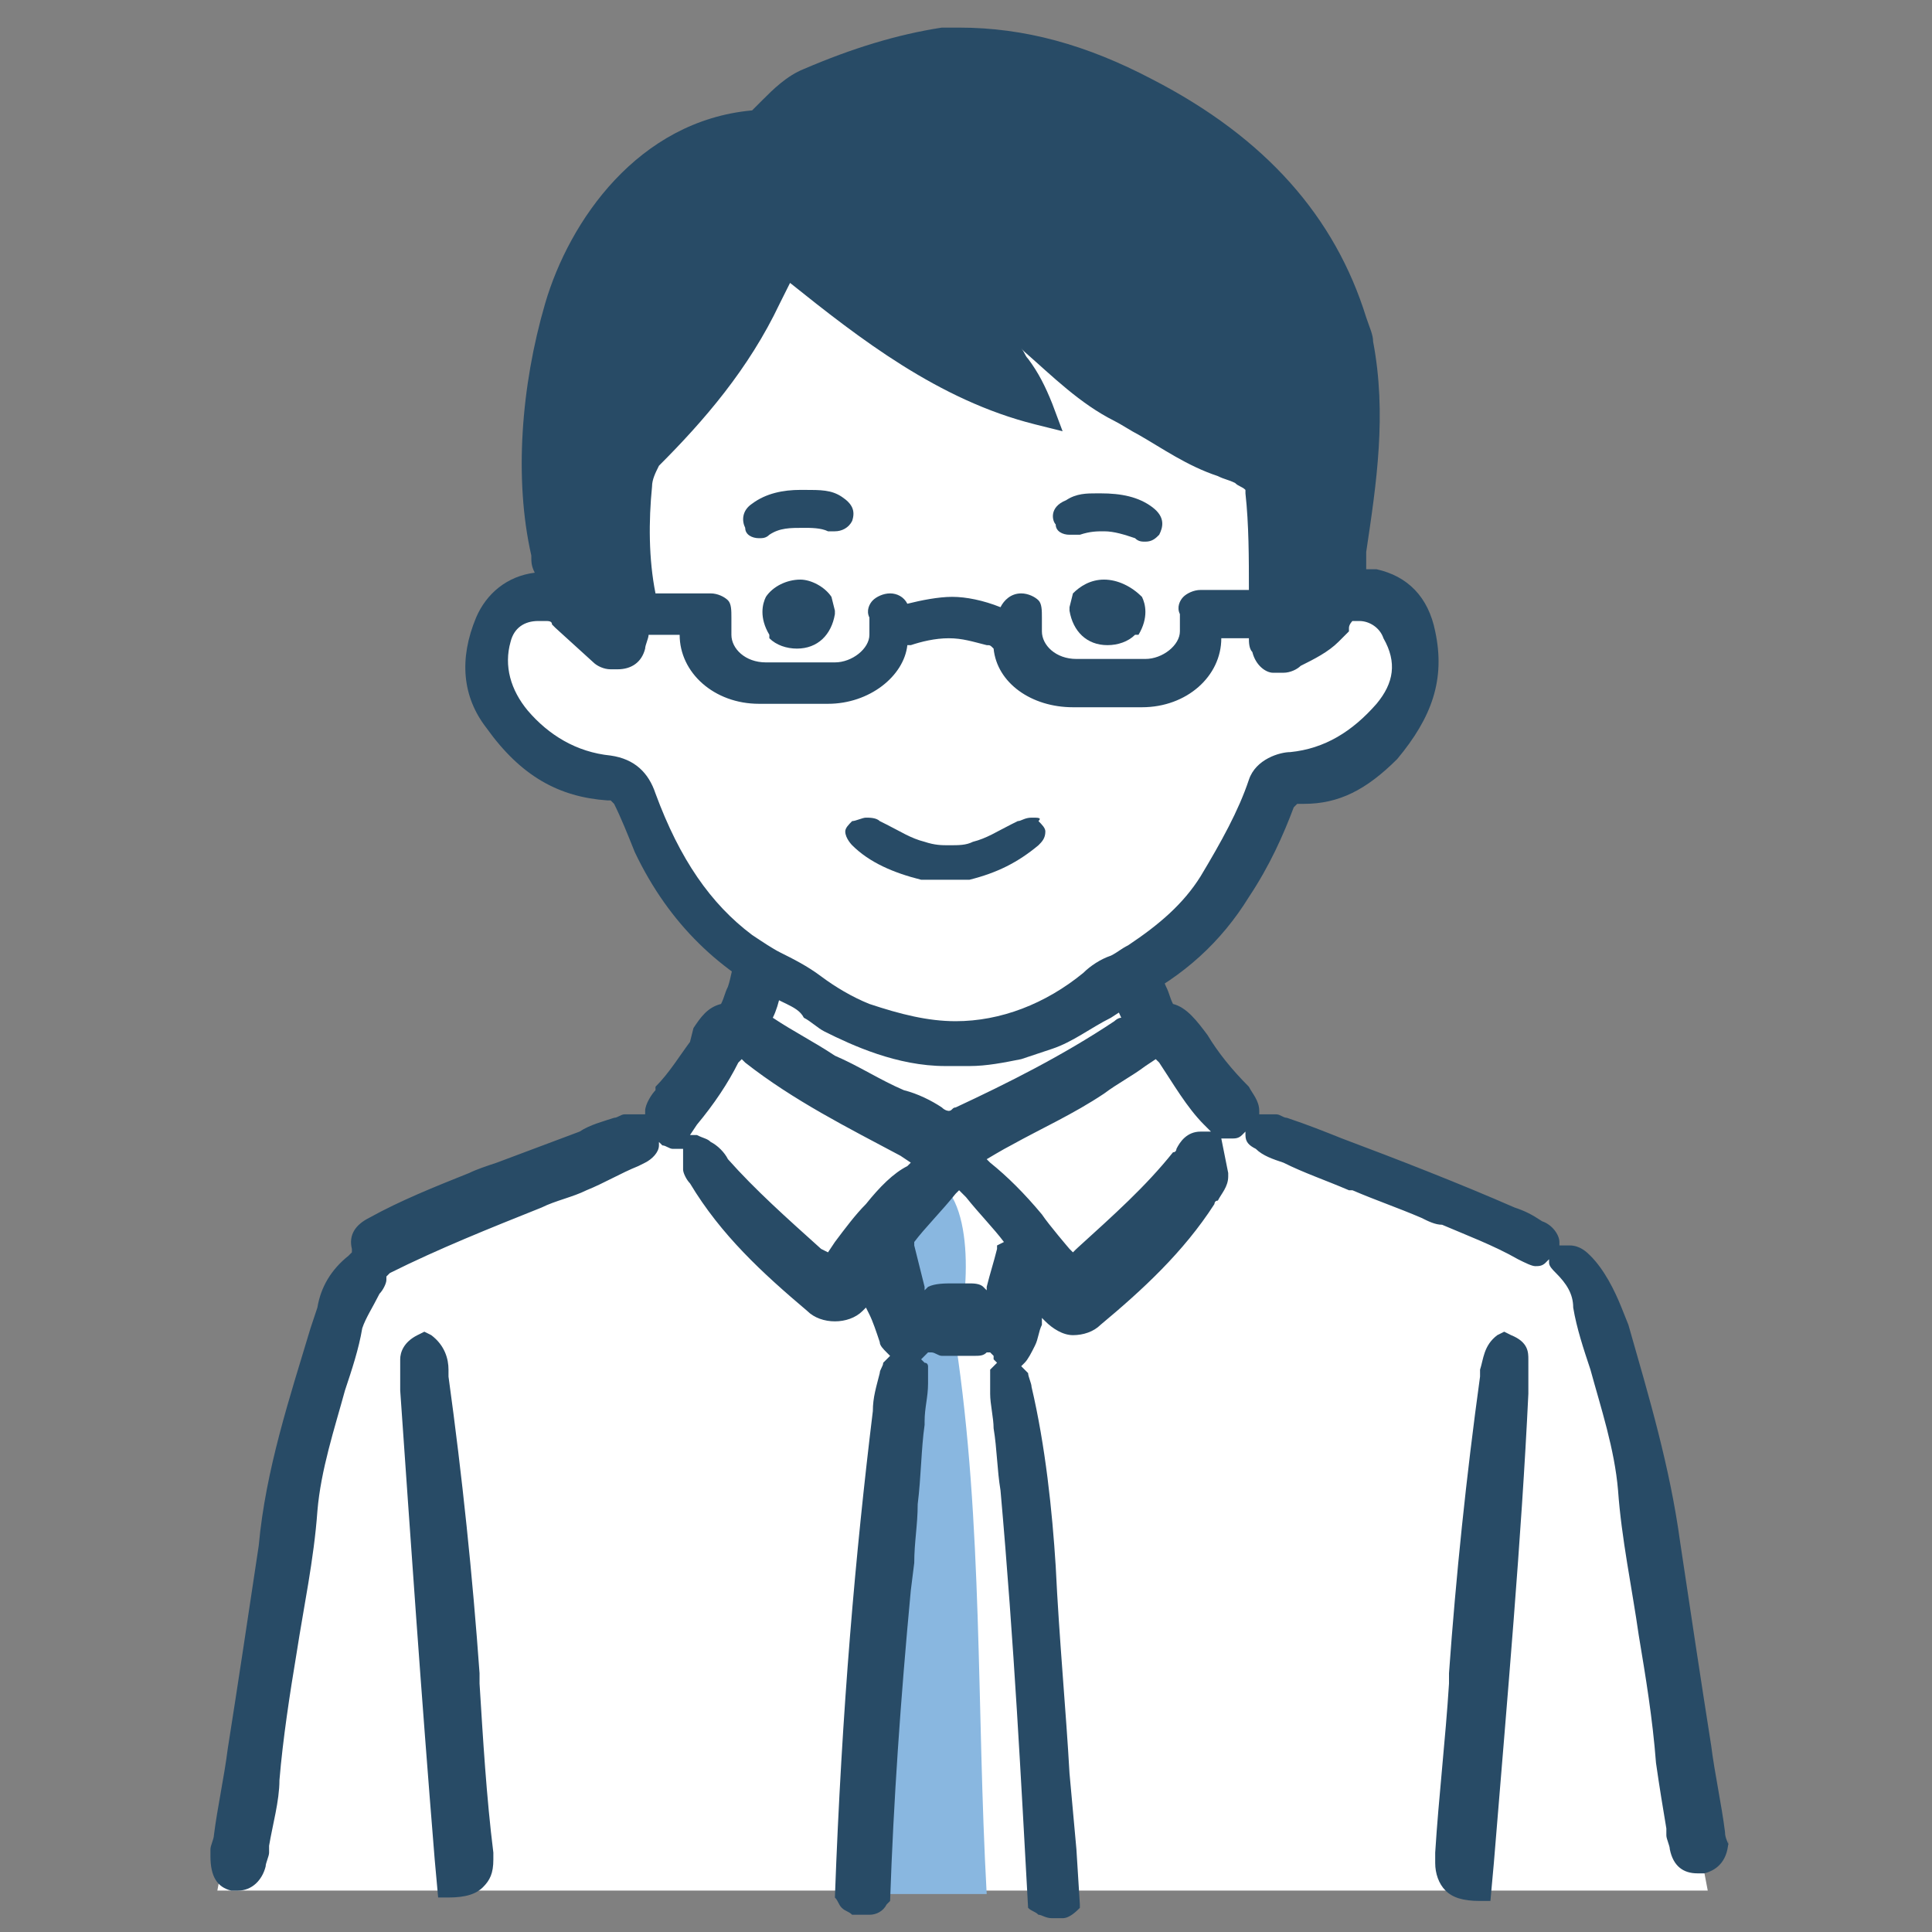
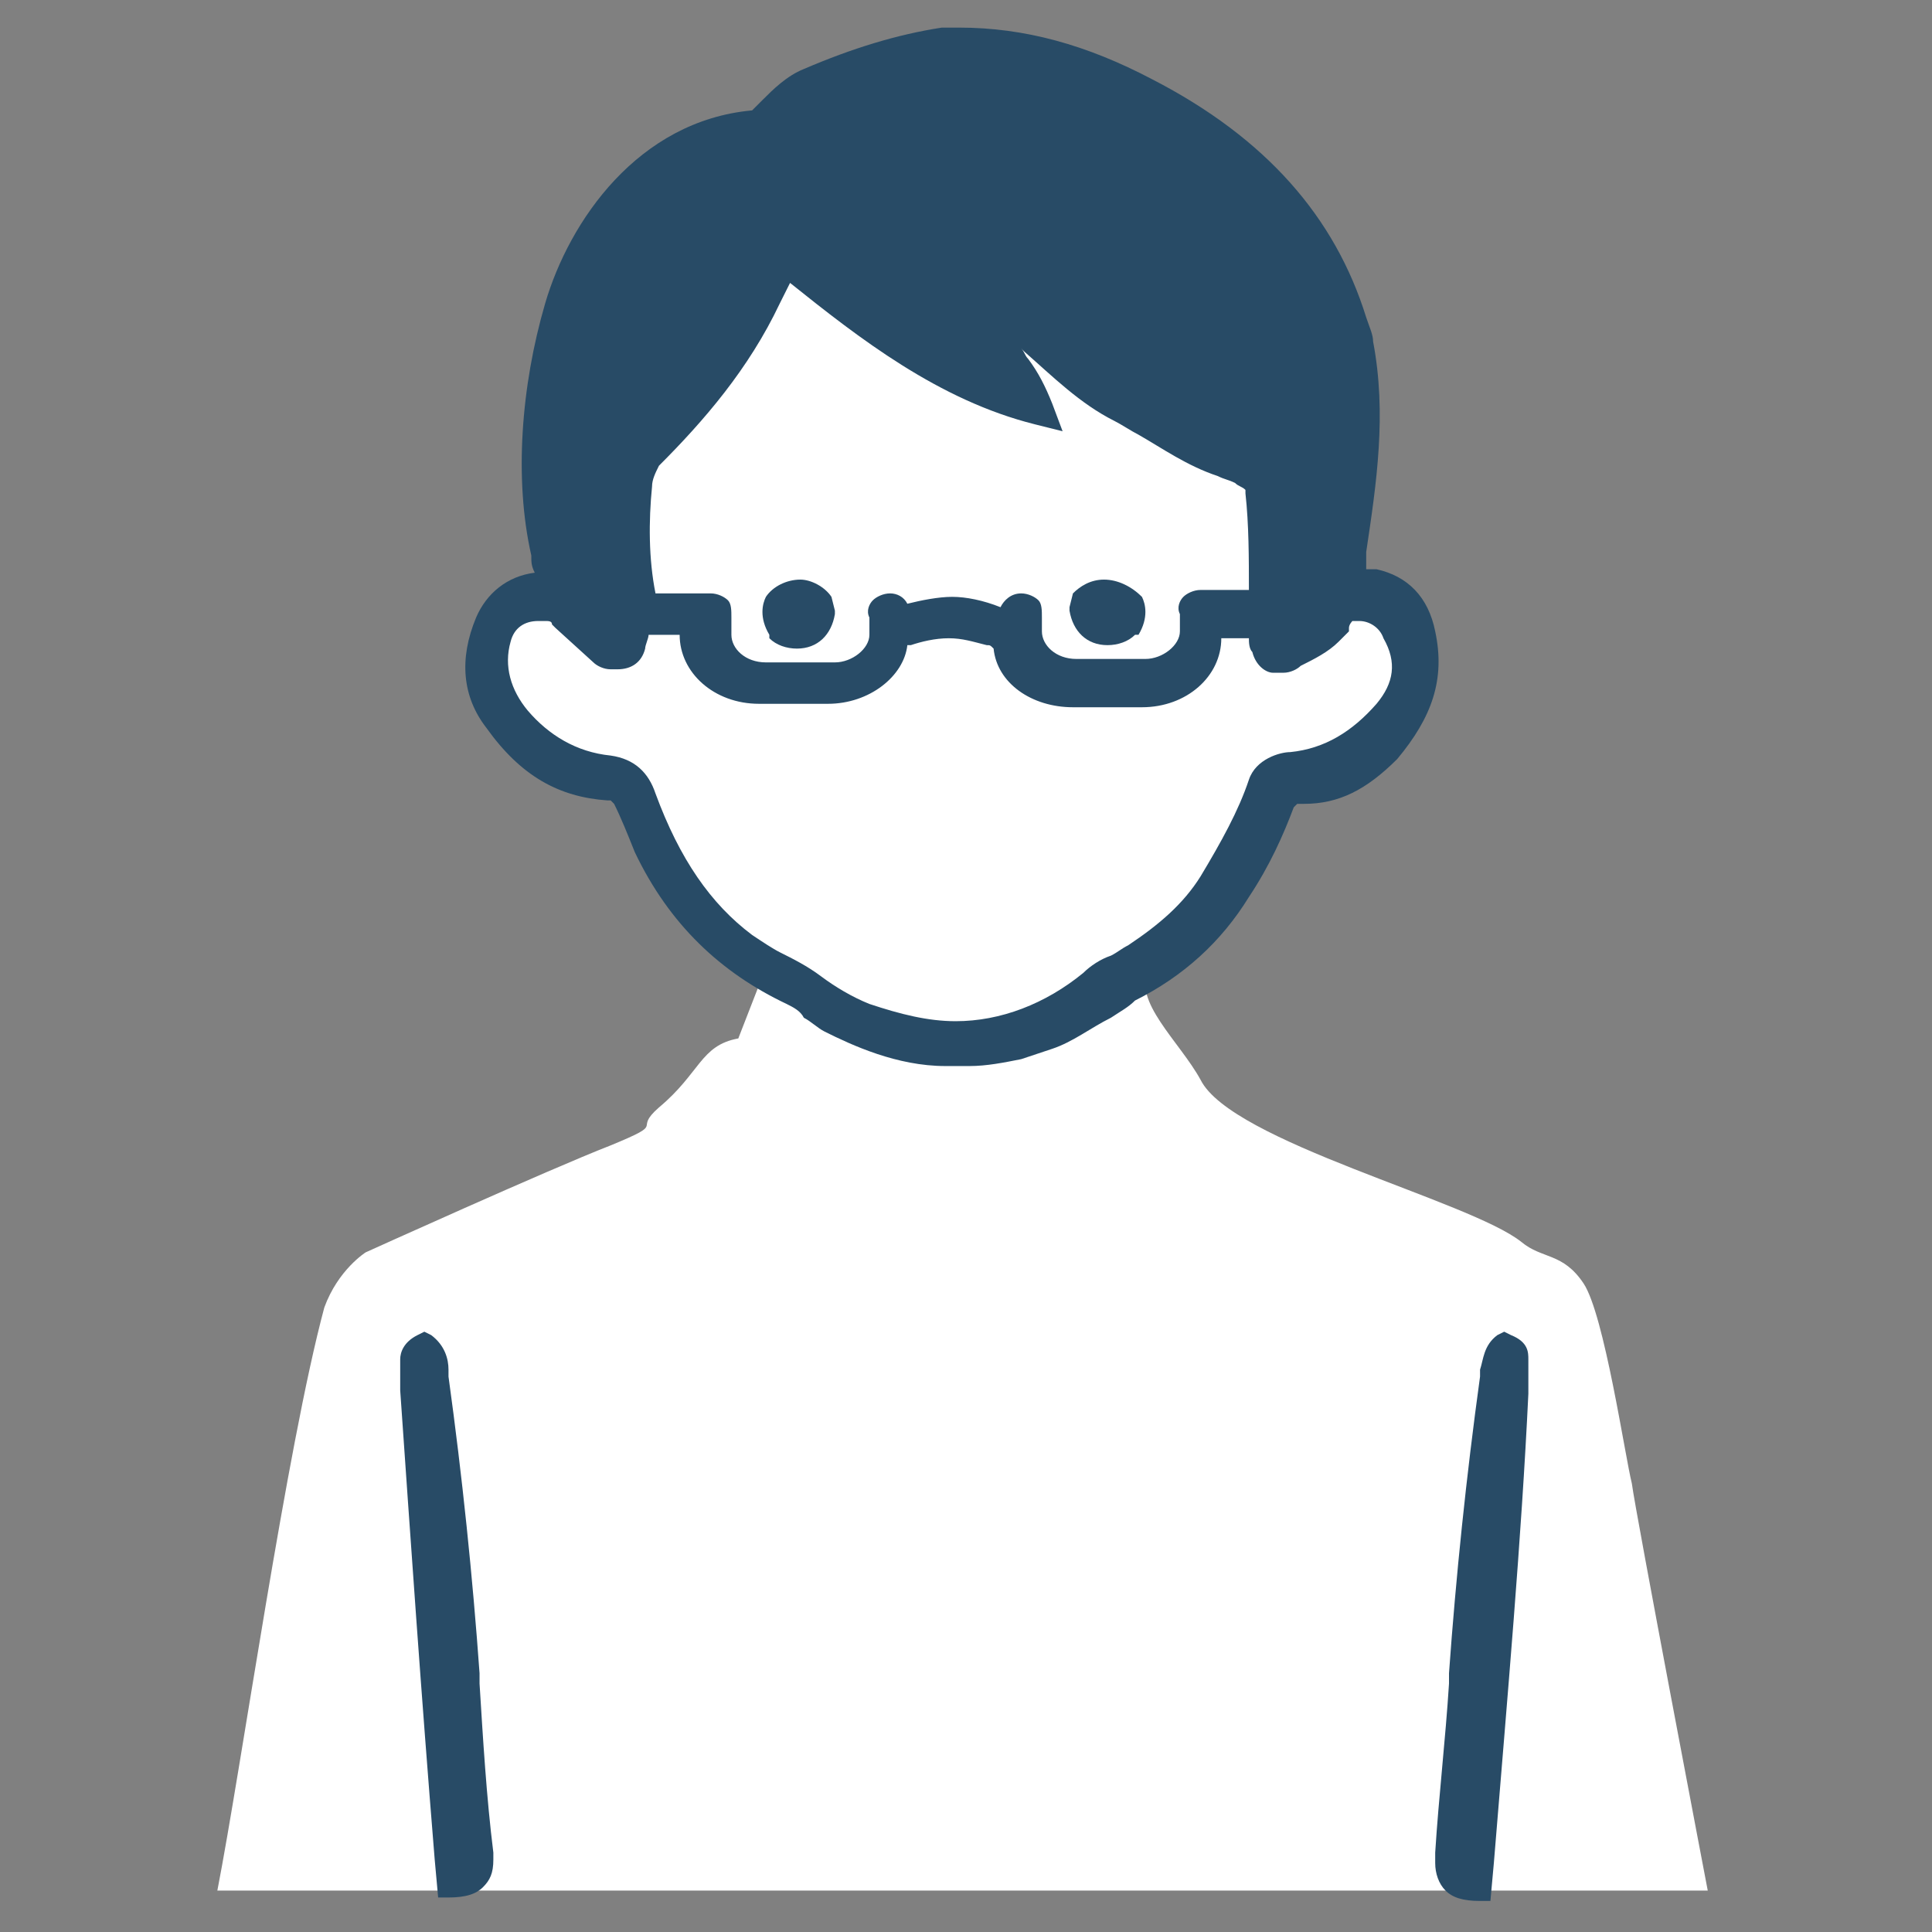
<svg xmlns="http://www.w3.org/2000/svg" version="1.1" id="レイヤー_1" x="0px" y="0px" viewBox="0 0 56 56" style="enable-background:new 0 0 56 56;" xml:space="preserve">
  <rect x="0" y="0" width="56" height="56" fill="#808080" stroke="none" />
  <style type="text/css">
	.st0{fill:#FFFFFF;}
	.st1{fill:#89B7E0;}
	.st2{fill:#284B66;}
</style>
  <g id="男性_00000142170284362246274760000014002107619715581880_">
    <path id="白_00000074403390252940024120000001955052695281454014_" class="st0" d="M22.3,6.9c-0.1,0.2-5,5.5-5,5.7   c0,0.2,0.2,5.3,0.2,5.3c-0.4-0.7-3.1-1.1-3.4,0.4c-1.2,2.2,2.5,4.3,4,4.1c-0.4,1.6,2.6,5.3,4,5.9l-0.7,1.8c-1.1,0.2-1.1,1-2.3,2   c-0.8,0.7,0.3,0.4-1.4,1.1c-1.8,0.7-7.1,3.1-7.1,3.1s-0.8,0.5-1.2,1.6C8.3,42,7,51.2,6.3,54.8h43.2c0,0-2.1-11-2.2-11.8   c-0.2-0.8-0.8-4.9-1.4-5.8c-0.6-0.9-1.2-0.7-1.8-1.2c-1.5-1.2-8.4-2.9-9.3-4.7c-0.6-1.1-2-2.3-1.5-3.2c0.3-0.3,2.9-2.5,3.2-3.5   c0.3-1,0.5-2,1.3-2.1c0.8-0.2,2-0.4,2.4-1.1c0.5-0.7,1.2-1.5,0.9-2.5c-0.3-1-0.4-1.5-1.2-1.6c-0.9-0.1-2.8,1.1-2.8,1.1l-0.1-4.8   l-8.2-5.3L22.3,6.9z" />
    <g id="塗り_00000135655561048506597650000011682369375642417032_">
-       <path class="st1" d="M27.7,38.9c0.4-1.3,0.6-4.4-0.8-4.8c-0.5,0.5-1,1.1-1.5,1.6c0.9,3.9,0.1,7.9-0.2,11.8    c-0.2,1.9-0.2,3.9-0.4,5.8c0,0.5-0.1,1.1-0.2,1.6h4C28.3,49.5,28.5,44.2,27.7,38.9z" />
-     </g>
+       </g>
    <g id="アウトライン_3_">
      <g>
-         <path class="st2" d="M50.1,53.5c0-0.1-0.1-0.2-0.1-0.4c-0.1-0.8-0.3-1.7-0.4-2.5c-0.3-1.9-0.6-3.9-0.9-5.9     c-0.3-2.2-0.9-4.2-1.5-6.3L47,37.9c-0.2-0.5-0.5-1.1-0.9-1.5c-0.1-0.1-0.3-0.3-0.6-0.3c0,0-0.1,0-0.2,0l-0.1,0l0-0.1     c0-0.2-0.2-0.5-0.5-0.6c-0.3-0.2-0.5-0.3-0.8-0.4c-1.6-0.7-3.4-1.4-5-2l0,0c-0.5-0.2-1-0.4-1.6-0.6c-0.1,0-0.2-0.1-0.3-0.1     l-0.1,0l-0.1,0c-0.1,0-0.2,0-0.2,0l-0.1,0l0-0.1c0-0.3-0.2-0.5-0.3-0.7l0,0C35.7,31,35.3,30.5,35,30c-0.3-0.4-0.6-0.8-1-0.9     c-0.1-0.2-0.1-0.3-0.2-0.5c-0.1-0.2-0.1-0.4-0.2-0.7c-0.2-0.8-1.4-0.6-1.4,0.2c0,0.5,0.1,1,0.3,1.4c-0.1,0-0.2,0.1-0.2,0.1     c-1.5,1-3.1,1.8-4.6,2.5c-0.1,0-0.1,0.1-0.2,0.1c0,0-0.1,0-0.2-0.1c-0.3-0.2-0.7-0.4-1.1-0.5c-0.7-0.3-1.3-0.7-2-1     c-0.6-0.4-1.2-0.7-1.8-1.1c0.2-0.4,0.3-1,0.3-1.4c0-0.8-1.2-0.9-1.4-0.2c-0.1,0.2-0.1,0.4-0.2,0.7c-0.1,0.2-0.1,0.3-0.2,0.5     c-0.4,0.1-0.6,0.4-0.8,0.7L20,30.2c-0.3,0.4-0.6,0.9-1,1.3L19,31.6c-0.1,0.1-0.3,0.4-0.3,0.6l0,0.1l-0.1,0c-0.1,0-0.1,0-0.2,0     c-0.1,0-0.1,0-0.2,0l0,0l-0.1,0c-0.1,0-0.2,0.1-0.3,0.1c-0.3,0.1-0.7,0.2-1,0.4c-0.8,0.3-1.6,0.6-2.4,0.9     c-0.3,0.1-0.6,0.2-0.8,0.3l0,0c-1,0.4-2,0.8-2.9,1.3c-0.4,0.2-0.6,0.5-0.5,0.9l0,0.1l-0.1,0.1c-0.5,0.4-0.8,0.9-0.9,1.5l-0.2,0.6     c-0.6,2-1.3,4.1-1.5,6.3c-0.3,2-0.6,4-0.9,5.9c-0.1,0.8-0.3,1.7-0.4,2.5c0,0.1-0.1,0.3-0.1,0.4l0,0.2c0,0.6,0.2,0.9,0.6,1     c0.1,0,0.1,0,0.2,0c0.4,0,0.7-0.3,0.8-0.7c0-0.1,0.1-0.3,0.1-0.4l0-0.2c0.1-0.6,0.3-1.3,0.3-1.9c0.1-1.2,0.3-2.5,0.5-3.7     c0.2-1.3,0.5-2.7,0.6-4.1c0.1-1.2,0.5-2.4,0.8-3.5c0.2-0.6,0.4-1.2,0.5-1.8c0.1-0.3,0.3-0.6,0.5-1c0.1-0.1,0.2-0.3,0.2-0.4l0-0.1     l0.1-0.1c1.4-0.7,2.9-1.3,4.4-1.9l0,0c0.4-0.2,0.9-0.3,1.3-0.5c0.5-0.2,1-0.5,1.5-0.7l0.2-0.1c0.2-0.1,0.4-0.3,0.4-0.5l0-0.1     l0.1,0.1c0.1,0,0.2,0.1,0.3,0.1c0,0,0,0,0.1,0l0.2,0l0,0.2c0,0.1,0,0.3,0,0.4c0,0.1,0.1,0.3,0.2,0.4c0.9,1.5,2.1,2.6,3.4,3.7     c0.2,0.2,0.5,0.3,0.8,0.3c0.3,0,0.6-0.1,0.8-0.3l0.1-0.1l0.1,0.2c0.1,0.2,0.2,0.5,0.3,0.8c0,0.1,0.1,0.2,0.2,0.3l0.1,0.1     l-0.1,0.1c0,0-0.1,0.1-0.1,0.1c0,0.1-0.1,0.2-0.1,0.3l0,0c-0.1,0.4-0.2,0.7-0.2,1.1c-0.5,4.1-0.9,8.6-1.1,14.1     c0.1,0.1,0.1,0.2,0.2,0.3c0.1,0.1,0.2,0.1,0.3,0.2h0.5c0.2,0,0.4-0.1,0.5-0.3c0,0,0.1-0.1,0.1-0.1c0.1-2.9,0.3-5.8,0.6-9l0.1-0.8     c0-0.6,0.1-1.1,0.1-1.7c0.1-0.8,0.1-1.6,0.2-2.3l0,0l0-0.1l0,0c0-0.4,0.1-0.7,0.1-1.1l0,0c0-0.2,0-0.3,0-0.4c0,0,0-0.1,0-0.1     c0,0,0-0.1-0.1-0.1l-0.1-0.1l0.1-0.1c0,0,0,0,0,0l0.1-0.1l0.1,0c0.1,0,0.2,0.1,0.3,0.1c0.1,0,0.1,0,0.2,0l0,0c0,0,0.1,0,0.1,0     l0,0l0.1,0l0.3,0l0.2,0c0.2,0,0.3,0,0.4-0.1l0.1,0l0.1,0.1c0,0,0,0,0,0.1l0.1,0.1l-0.1,0.1c0,0-0.1,0.1-0.1,0.1c0,0,0,0,0,0.1     c0,0.1,0,0.3,0,0.5c0,0,0,0.1,0,0.1c0,0.3,0.1,0.7,0.1,1l0,0c0.1,0.6,0.1,1.2,0.2,1.8c0.4,4.5,0.6,8.5,0.8,12.1l0,0     c0.1,0.1,0.2,0.1,0.3,0.2c0.1,0,0.2,0.1,0.4,0.1c0.1,0,0.2,0,0.3,0c0.2,0,0.4-0.2,0.5-0.3c0,0,0,0,0-0.1l-0.1-1.6l-0.2-2.2     c-0.1-1.8-0.3-3.9-0.4-6c-0.1-1.6-0.3-3.5-0.7-5.2l0,0c0-0.1-0.1-0.3-0.1-0.4c0,0-0.1-0.1-0.1-0.1l-0.1-0.1l0.1-0.1     c0.1-0.1,0.2-0.3,0.3-0.5c0.1-0.2,0.1-0.4,0.2-0.6l0-0.2l0.1,0.1c0.2,0.2,0.5,0.4,0.8,0.4c0.3,0,0.6-0.1,0.8-0.3     c1.2-1,2.4-2.1,3.3-3.5c0,0,0-0.1,0.1-0.1c0.1-0.2,0.3-0.4,0.3-0.7c0,0,0-0.1,0-0.1L35.4,33l0.2,0c0,0,0.1,0,0.1,0     c0.1,0,0.2,0,0.3-0.1l0.1-0.1l0,0.1c0,0.2,0.1,0.3,0.3,0.4c0.2,0.2,0.5,0.3,0.8,0.4c0.6,0.3,1.2,0.5,1.9,0.8l0.1,0     c0.7,0.3,1.3,0.5,2,0.8c0.2,0.1,0.4,0.2,0.6,0.2l0,0c0.7,0.3,1.5,0.6,2.2,1c0.2,0.1,0.4,0.2,0.5,0.2c0.1,0,0.2,0,0.3-0.1l0.1-0.1     l0,0.1c0,0.1,0.1,0.2,0.2,0.3c0.3,0.3,0.5,0.6,0.5,1c0.1,0.6,0.3,1.2,0.5,1.8c0.3,1.1,0.7,2.3,0.8,3.5c0.1,1.4,0.4,2.8,0.6,4.2     c0.2,1.2,0.4,2.4,0.5,3.7c0.1,0.7,0.2,1.3,0.3,1.9l0,0l0,0.2c0,0.1,0.1,0.3,0.1,0.4c0.1,0.5,0.4,0.7,0.8,0.7c0.1,0,0.1,0,0.2,0     c0.4-0.1,0.7-0.4,0.7-1L50.1,53.5z M25.1,34.9c-0.3,0.3-0.6,0.7-0.9,1.1L24,36.3l-0.2-0.1c-1-0.9-1.9-1.7-2.7-2.6     c-0.1-0.2-0.3-0.4-0.5-0.5c-0.1-0.1-0.2-0.1-0.4-0.2l-0.2,0l0.2-0.3c0.5-0.6,0.9-1.2,1.2-1.8l0.1-0.1l0.1,0.1     c1.4,1.1,3,1.9,4.5,2.7l0.3,0.2l-0.1,0.1C25.9,34,25.5,34.4,25.1,34.9z M28.9,36.1C28.9,36.1,28.9,36.1,28.9,36.1     c0,0.1,0,0.1,0,0.1c-0.1,0.4-0.2,0.7-0.3,1.1l0,0.1l-0.1-0.1c-0.1-0.1-0.3-0.1-0.4-0.1c-0.1,0-0.2,0-0.3,0c0,0-0.2,0-0.2,0     c-0.2,0-0.5,0-0.7,0.1l-0.1,0.1l0-0.1c-0.1-0.4-0.2-0.8-0.3-1.2l0-0.1l0,0c0.3-0.4,0.8-0.9,1.2-1.4l0,0l0.1-0.1l0.1,0.1     c0,0,0.1,0.1,0.1,0.1c0.4,0.5,0.8,0.9,1.1,1.3L28.9,36.1L28.9,36.1z M34.8,32.8c-0.4,0-0.6,0.3-0.7,0.5c0,0,0,0.1-0.1,0.1     c-0.8,1-1.7,1.8-2.8,2.8l-0.1,0.1l-0.1-0.1c0,0-0.6-0.7-0.8-1c-0.5-0.6-1-1.1-1.5-1.5l-0.1-0.1c0,0,0.5-0.3,0.7-0.4     c0.9-0.5,1.8-0.9,2.7-1.5c0.4-0.3,0.8-0.5,1.2-0.8l0.3-0.2l0.1,0.1c0.4,0.6,0.8,1.3,1.3,1.8l0.2,0.2L34.8,32.8z" />
        <path class="st2" d="M44.3,39.4c0-0.2,0-0.5-0.5-0.7l-0.2-0.1l-0.2,0.1c-0.4,0.3-0.4,0.7-0.5,1c0,0.1,0,0.1,0,0.2     c-0.4,2.9-0.7,5.8-0.9,8.6l0,0.3c-0.1,1.6-0.3,3.3-0.4,4.9c0,0.1,0,0.2,0,0.3c0,0.3,0.1,0.6,0.3,0.8c0.2,0.2,0.5,0.3,1,0.3l0.3,0     l0.1-1.1c0.4-4.9,0.8-9.4,1-13.6c0-0.3,0-0.5,0-0.8L44.3,39.4z" />
        <path class="st2" d="M13.9,48.8l0-0.3c-0.2-2.8-0.5-5.7-0.9-8.6l0-0.2c0-0.3-0.1-0.7-0.5-1l-0.2-0.1l-0.2,0.1     c-0.4,0.2-0.5,0.5-0.5,0.7l0,0.1c0,0.2,0,0.5,0,0.8c0.3,4.3,0.6,8.7,1,13.6l0.1,1.1l0.3,0c0.5,0,0.8-0.1,1-0.3     c0.2-0.2,0.3-0.4,0.3-0.8c0-0.1,0-0.2,0-0.2C14.1,52.1,14,50.4,13.9,48.8z" />
      </g>
      <g>
        <path class="st2" d="M41.6,18.3c-0.2-1-0.8-1.6-1.7-1.8c-0.1,0-0.2,0-0.3,0c0-0.1,0-0.1,0-0.2l0-0.3c0.3-2,0.6-4,0.2-6.1     c0-0.2-0.1-0.4-0.2-0.7c-0.9-2.9-2.9-5.2-6.2-6.9c-1.9-1-3.7-1.5-5.6-1.5c-0.2,0-0.4,0-0.5,0C26,1,24.7,1.4,23.3,2     c-0.5,0.2-0.9,0.6-1.2,0.9C22,3,21.9,3.1,21.9,3.1c-0.1,0.1-0.1,0.1-0.1,0.1c-3.3,0.3-5.3,3.2-6,5.6c-0.7,2.4-0.9,5.1-0.4,7.3     c0,0.2,0,0.3,0.1,0.5l0,0c-0.8,0.1-1.4,0.6-1.7,1.3c-0.5,1.2-0.4,2.3,0.3,3.2c1,1.4,2.1,2,3.5,2.1l0.1,0l0.1,0.1     c0.2,0.4,0.4,0.9,0.6,1.4c1,2.1,2.5,3.5,4.4,4.4c0.2,0.1,0.4,0.2,0.5,0.4c0.2,0.1,0.4,0.3,0.6,0.4c0.8,0.4,2.1,1,3.5,1     c0.1,0,0.2,0,0.4,0l0.3,0c0.5,0,1-0.1,1.5-0.2c0.3-0.1,0.6-0.2,0.9-0.3c0.6-0.2,1.1-0.6,1.7-0.9c0.3-0.2,0.5-0.3,0.7-0.5     c1.4-0.7,2.5-1.7,3.3-3c0.6-0.9,1-1.8,1.3-2.6l0.1-0.1l0.2,0c1,0,1.8-0.4,2.7-1.3C41.5,20.8,41.9,19.7,41.6,18.3z M18.9,14.1     c0-0.2,0.1-0.4,0.2-0.6c1.3-1.3,2.6-2.8,3.5-4.7c0.1-0.2,0.2-0.4,0.3-0.6c2,1.6,4.3,3.4,7.1,4.1l0.8,0.2l-0.3-0.8     c-0.2-0.5-0.4-0.9-0.7-1.3c-0.1-0.1-0.1-0.2-0.2-0.3c0,0,0,0,0.1,0.1c0.8,0.7,1.6,1.5,2.6,2c0.2,0.1,0.5,0.3,0.7,0.4     c0.7,0.4,1.4,0.9,2.3,1.2c0.2,0.1,0.3,0.1,0.5,0.2c0.1,0.1,0.2,0.1,0.3,0.2c0,0,0,0,0,0.1c0.1,0.9,0.1,1.9,0.1,2.8h-1.2     c0,0-0.1,0-0.1,0c0,0,0,0,0,0c0,0-0.1,0-0.1,0h0c-0.2,0-0.4,0.1-0.5,0.2c-0.1,0.1-0.2,0.3-0.1,0.5c0,0,0,0.1,0,0.1v0.4     c0,0.4-0.5,0.8-1,0.8h-2c-0.6,0-1-0.4-1-0.8V18c0,0,0-0.1,0-0.1c0-0.2,0-0.4-0.1-0.5c-0.1-0.1-0.3-0.2-0.5-0.2h0     c-0.3,0-0.5,0.2-0.6,0.4c-0.5-0.2-1-0.3-1.4-0.3c-0.4,0-0.9,0.1-1.3,0.2c-0.1-0.2-0.3-0.3-0.5-0.3h0c-0.2,0-0.4,0.1-0.5,0.2     c-0.1,0.1-0.2,0.3-0.1,0.5c0,0,0,0.1,0,0.1v0.4c0,0.4-0.5,0.8-1,0.8h-2c-0.6,0-1-0.4-1-0.8V18c0,0,0-0.1,0-0.1     c0-0.2,0-0.4-0.1-0.5c-0.1-0.1-0.3-0.2-0.5-0.2h0c0,0,0,0-0.1,0c0,0,0,0-0.1,0h-1.4C18.8,16.2,18.8,15.1,18.9,14.1z M39.9,20.4     c-0.7,0.8-1.5,1.3-2.5,1.4c-0.3,0-1,0.2-1.2,0.8c-0.3,0.9-0.8,1.8-1.4,2.8c-0.5,0.8-1.2,1.4-2.1,2c-0.2,0.1-0.3,0.2-0.5,0.3     c-0.3,0.1-0.6,0.3-0.8,0.5c-1.1,0.9-2.4,1.4-3.7,1.4c-0.8,0-1.6-0.2-2.5-0.5c-0.5-0.2-1-0.5-1.4-0.8c-0.4-0.3-0.8-0.5-1.2-0.7     c-0.2-0.1-0.5-0.3-0.8-0.5c-1.2-0.9-2.1-2.2-2.8-4.1c-0.2-0.6-0.6-1-1.3-1.1c-1-0.1-1.8-0.6-2.4-1.3c-0.5-0.6-0.7-1.3-0.5-2     c0.1-0.4,0.4-0.6,0.8-0.6c0.1,0,0.1,0,0.2,0C15.9,18,16,18,16,18.1l0.1,0.1l1.1,1c0.1,0.1,0.3,0.2,0.5,0.2c0.1,0,0.1,0,0.2,0     c0.4,0,0.7-0.2,0.8-0.6c0-0.1,0.1-0.3,0.1-0.4h0.9v0c0,1.1,1,2,2.3,2h2c1.2,0,2.2-0.8,2.3-1.7c0,0,0.1,0,0.1,0     c0.3-0.1,0.7-0.2,1.1-0.2c0.4,0,0.7,0.1,1.1,0.2c0.1,0,0.1,0,0.2,0.1c0.1,1,1.1,1.7,2.3,1.7h2c1.3,0,2.3-0.9,2.3-2v0h0.8     c0,0.1,0,0.3,0.1,0.4c0.1,0.4,0.4,0.6,0.6,0.6c0.1,0,0.1,0,0.2,0c0,0,0.1,0,0.1,0c0.2,0,0.4-0.1,0.5-0.2c0.4-0.2,0.8-0.4,1.1-0.7     c0.1-0.1,0.2-0.2,0.3-0.3c0,0,0-0.1,0-0.1c0-0.1,0.1-0.2,0.1-0.2c0,0,0.1,0,0.2,0c0.3,0,0.6,0.2,0.7,0.5     C40.5,19.2,40.4,19.8,39.9,20.4z" />
        <path class="st2" d="M32,16.8c-0.4,0-0.7,0.2-0.9,0.4l0,0l-0.1,0.4l0,0.1c0.1,0.6,0.5,1,1.1,1c0.3,0,0.6-0.1,0.8-0.3l0.1,0l0,0     c0.3-0.5,0.2-0.9,0.1-1.1C32.8,17,32.4,16.8,32,16.8z" />
        <path class="st2" d="M24.1,17.3L24.1,17.3c-0.2-0.3-0.6-0.5-0.9-0.5c-0.4,0-0.8,0.2-1,0.5c-0.1,0.2-0.2,0.6,0.1,1.1l0,0.1l0,0     c0.2,0.2,0.5,0.3,0.8,0.3c0.6,0,1-0.4,1.1-1l0-0.1L24.1,17.3L24.1,17.3z" />
-         <path class="st2" d="M29.9,23.7c-0.2,0-0.3,0.1-0.4,0.1l-0.2,0.1c-0.4,0.2-0.7,0.4-1.1,0.5c-0.2,0.1-0.4,0.1-0.7,0.1     c-0.2,0-0.4,0-0.7-0.1c-0.4-0.1-0.7-0.3-1.1-0.5l-0.2-0.1c-0.1-0.1-0.3-0.1-0.4-0.1c-0.1,0-0.3,0.1-0.4,0.1     c-0.1,0.1-0.2,0.2-0.2,0.3c0,0.2,0.2,0.4,0.2,0.4c0.5,0.5,1.2,0.8,2,1c0.1,0,0.2,0,0.2,0l0.2,0v0l0.6,0l0,0v0l0.2,0     c0.1,0,0.2,0,0.2,0c0.8-0.2,1.4-0.5,2-1c0.1-0.1,0.2-0.2,0.2-0.4c0-0.1-0.1-0.2-0.2-0.3C30.2,23.7,30.1,23.7,29.9,23.7z" />
-         <path class="st2" d="M22,15.6c0.1,0,0.2,0,0.3-0.1c0.3-0.2,0.6-0.2,1-0.2c0.2,0,0.5,0,0.7,0.1c0.1,0,0.1,0,0.2,0     c0.2,0,0.4-0.1,0.5-0.3c0.1-0.3,0-0.5-0.3-0.7c-0.3-0.2-0.6-0.2-1.1-0.2l-0.1,0c-0.5,0-1,0.1-1.4,0.4c-0.3,0.2-0.3,0.5-0.2,0.7     C21.6,15.5,21.8,15.6,22,15.6z" />
-         <path class="st2" d="M31,15.5c0.1,0,0.2,0,0.3,0c0.3-0.1,0.5-0.1,0.7-0.1c0.3,0,0.6,0.1,0.9,0.2c0.1,0.1,0.2,0.1,0.3,0.1     c0.2,0,0.3-0.1,0.4-0.2c0.1-0.2,0.2-0.5-0.2-0.8c-0.4-0.3-0.9-0.4-1.5-0.4c0,0-0.1,0-0.1,0c-0.3,0-0.6,0-0.9,0.2     c-0.5,0.2-0.4,0.6-0.3,0.7C30.6,15.4,30.8,15.5,31,15.5z" />
      </g>
    </g>
  </g>
</svg>